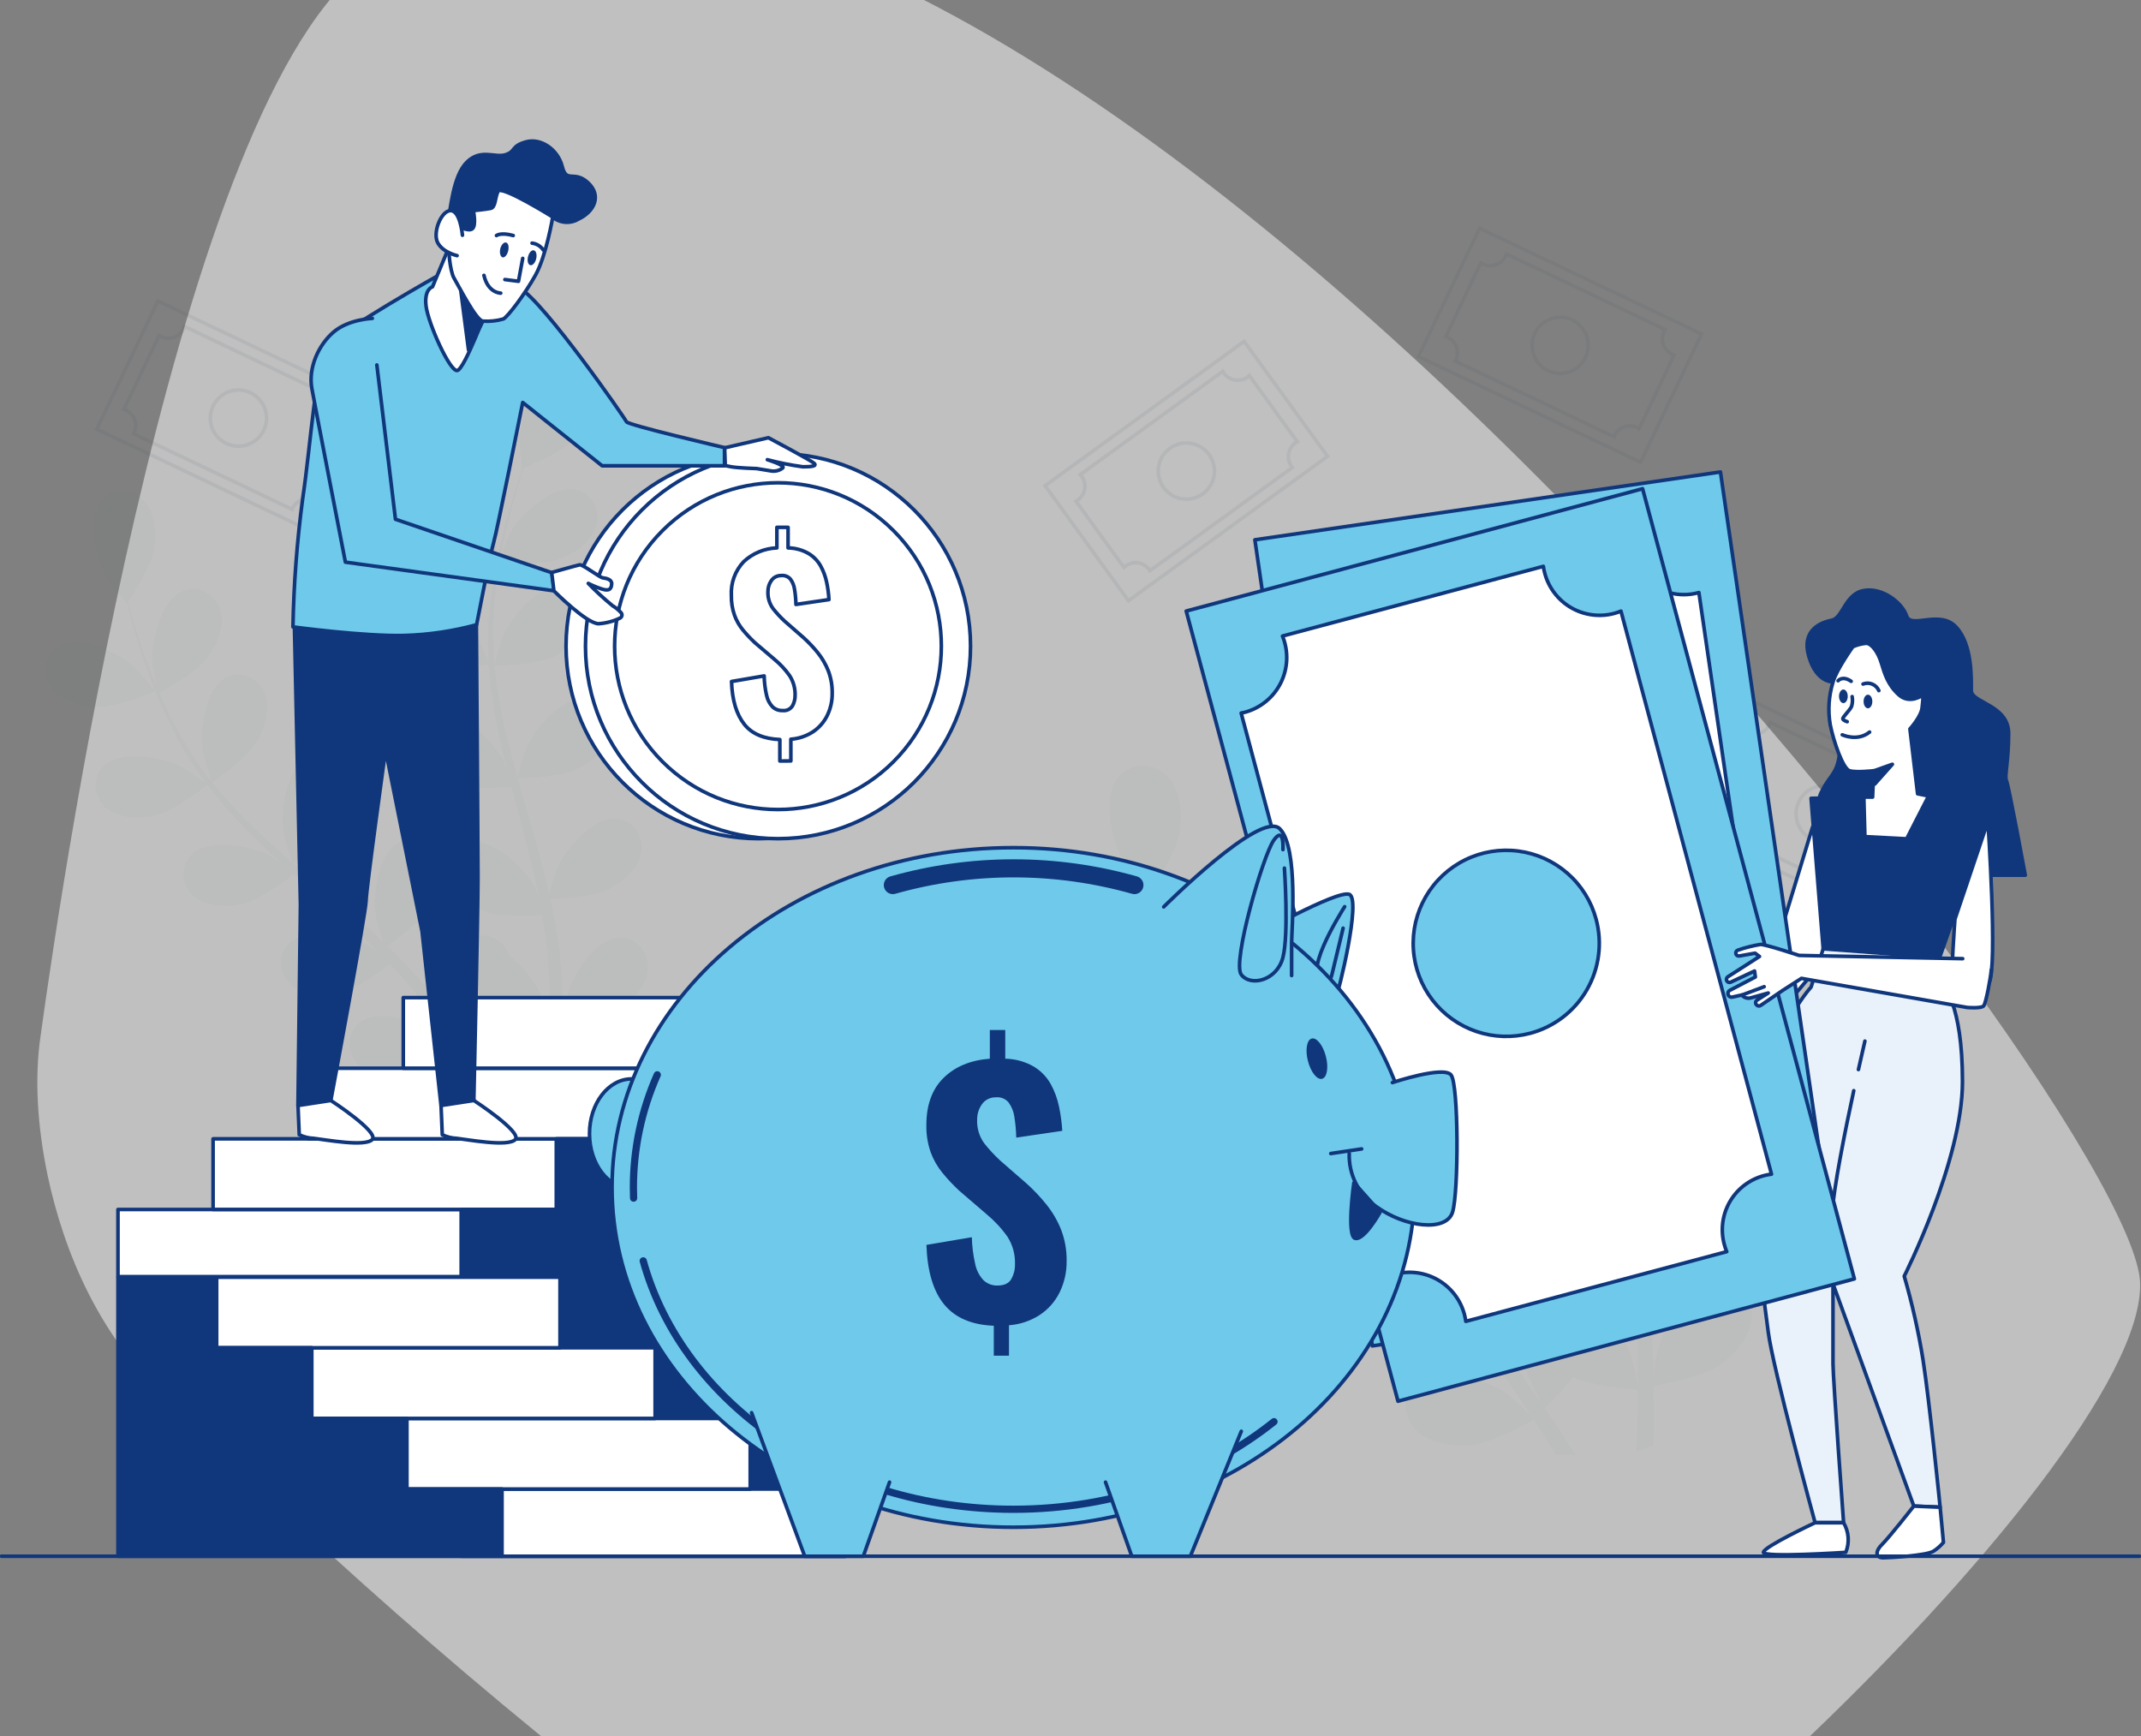
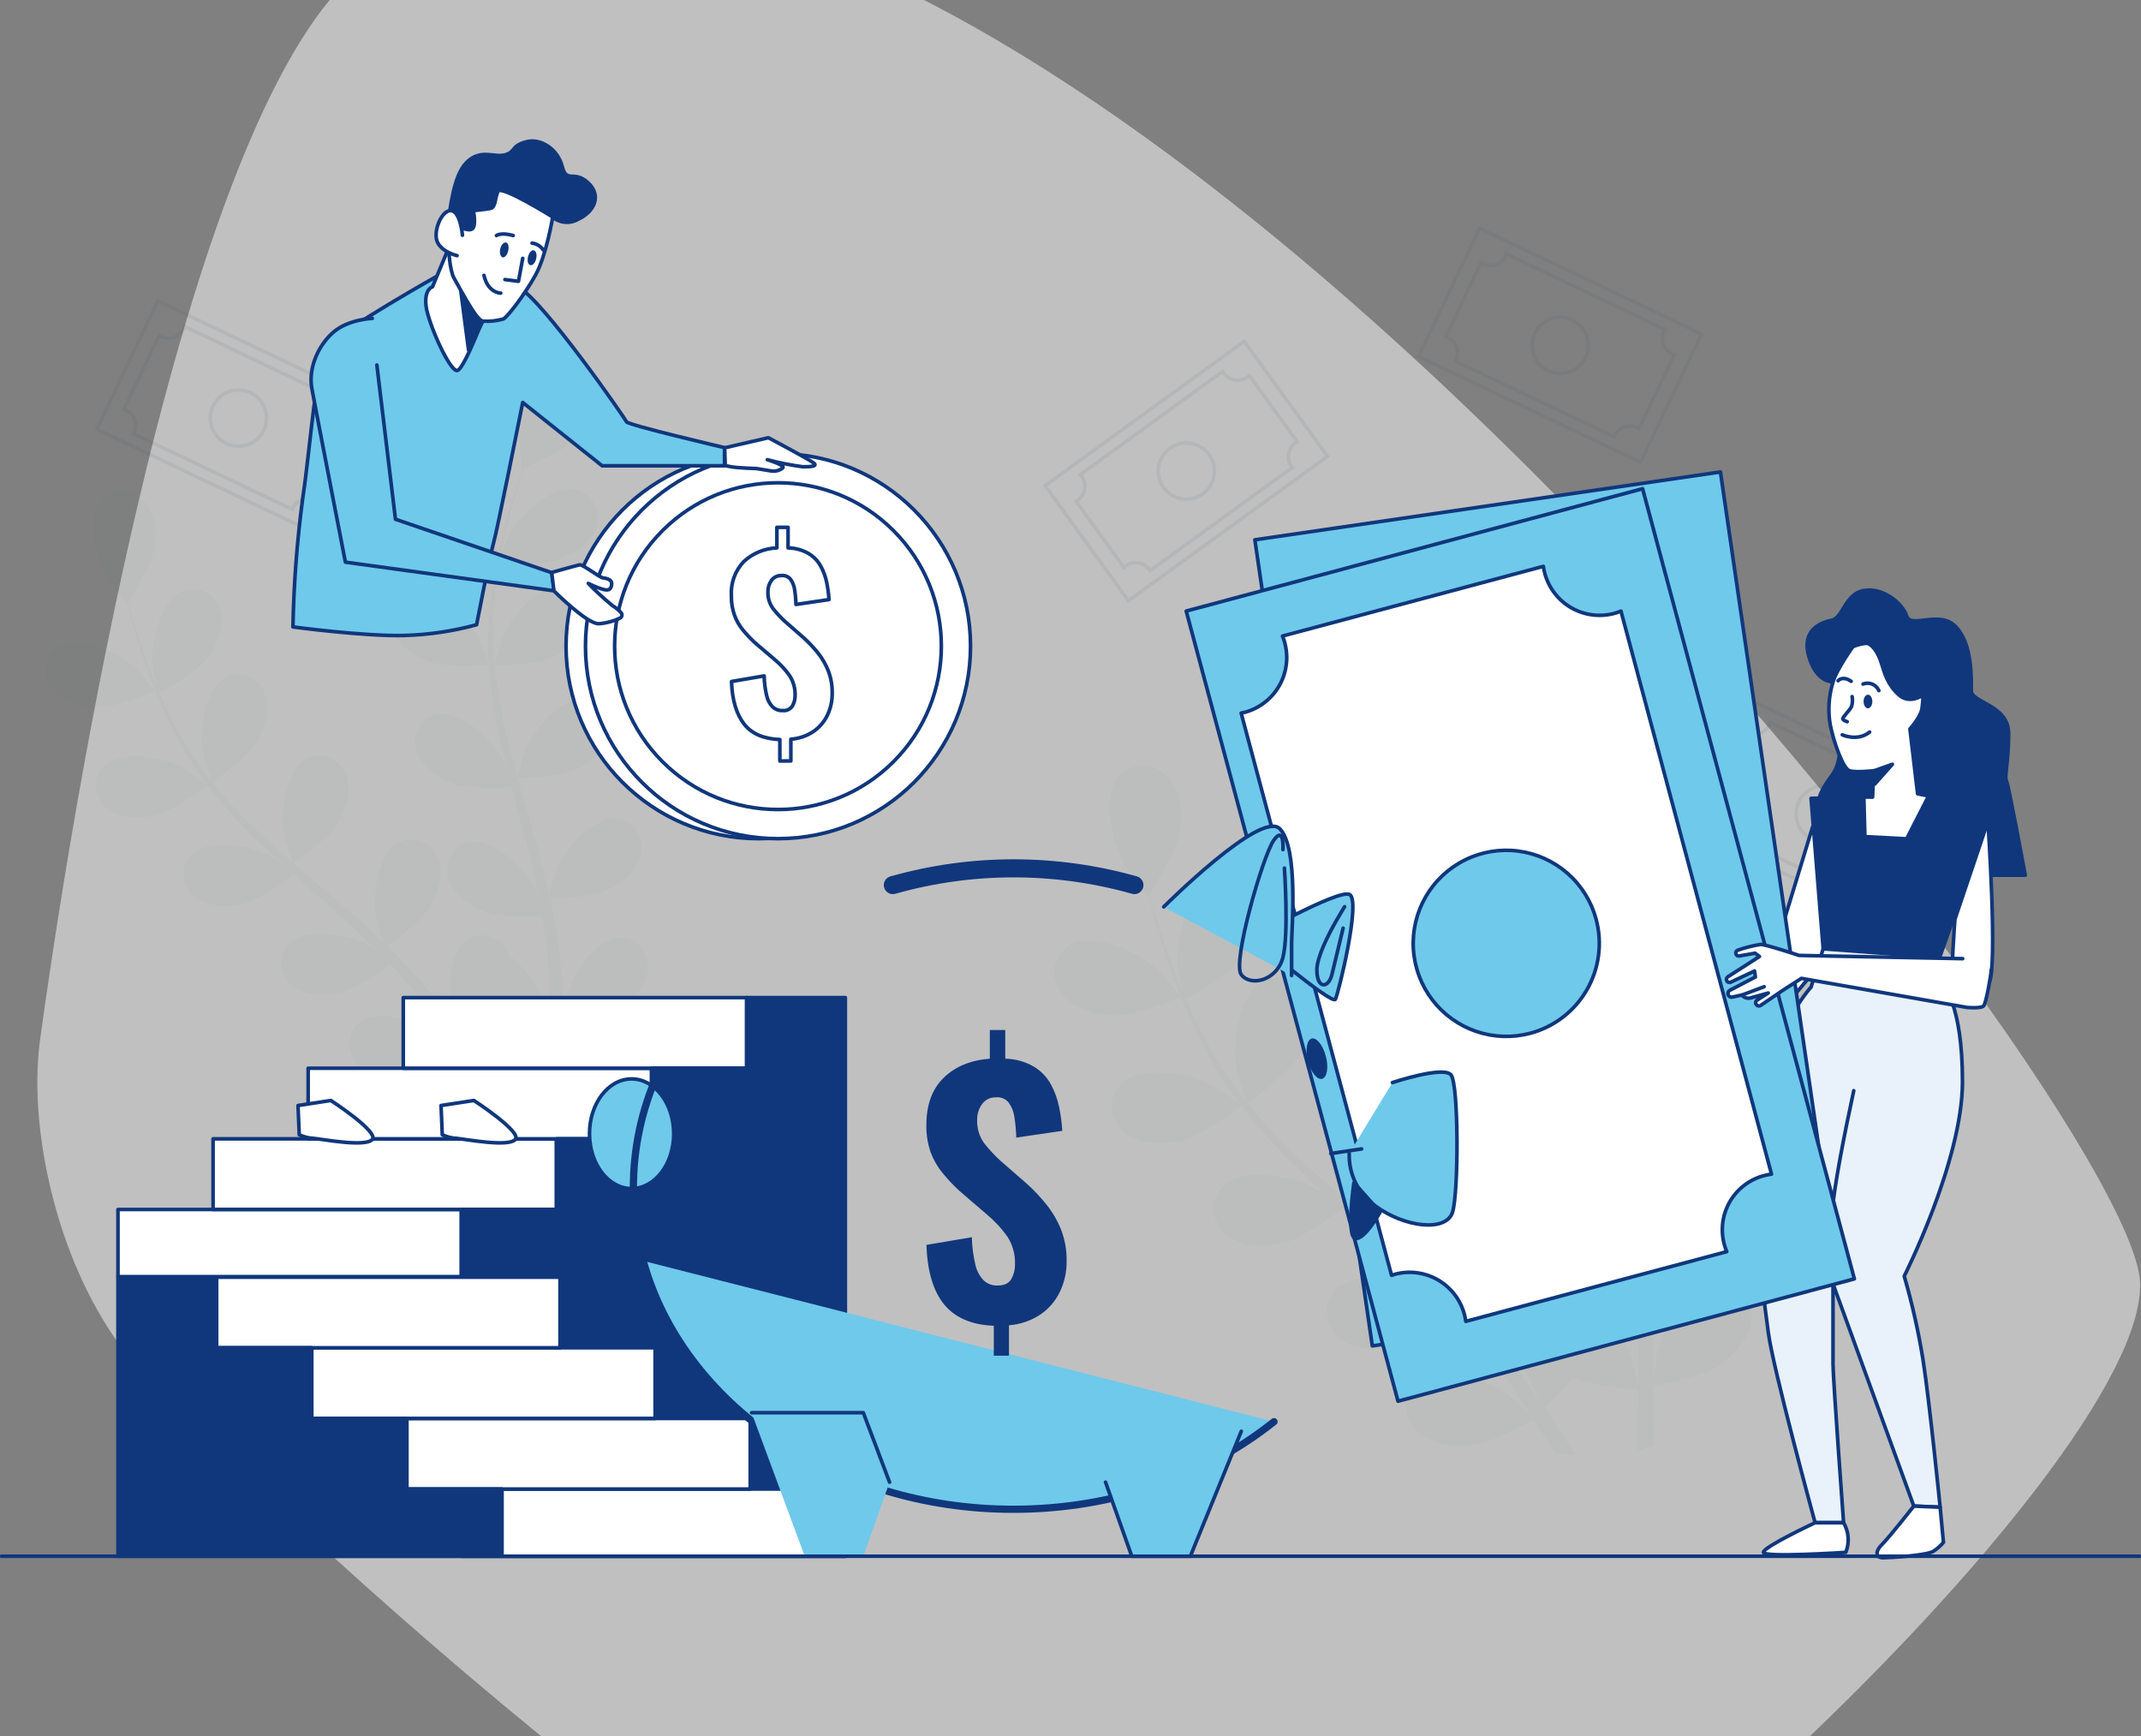
<svg xmlns="http://www.w3.org/2000/svg" width="592" height="480" viewBox="0 0 592 480" fill="none">
  <rect x="0" y="0" width="592" height="480" fill="#808080" stroke="none" />
  <g clip-path="url(#clip0_745_23622)">
    <path opacity="0.5" d="M13.204 325.166C10.251 311.139 9.557 297.975 11.179 286.73C17.786 238.791 50.717 18.562 104.822 -12.105C265.928 -110.188 590.168 303.119 591.751 354.709C593.333 406.299 413.93 573.899 347.88 585.167C275.439 597.527 105.361 446.605 49.477 389.728C27.193 370.927 17.45 344.995 13.204 325.166Z" fill="white" />
    <g opacity="0.3">
      <path opacity="0.3" d="M409.115 63.118L392.231 98.578L453.62 127.806L470.503 92.347L409.115 63.118Z" stroke="#43566A" stroke-miterlimit="10" />
      <path opacity="0.3" d="M416.285 70.759C415.743 71.893 414.773 72.765 413.588 73.184C412.404 73.604 411.101 73.536 409.966 72.996C409.786 72.906 409.622 72.808 409.458 72.71L399.763 93.068C399.948 93.127 400.128 93.198 400.304 93.281C400.866 93.548 401.371 93.923 401.789 94.385C402.206 94.848 402.528 95.388 402.737 95.975C402.946 96.561 403.036 97.184 403.004 97.806C402.972 98.428 402.817 99.037 402.549 99.6C402.508 99.687 402.461 99.772 402.41 99.854L446.273 120.745C446.273 120.654 446.339 120.564 446.38 120.474C446.921 119.339 447.89 118.465 449.075 118.044C450.259 117.623 451.563 117.689 452.699 118.229C452.879 118.319 453.043 118.417 453.207 118.515L462.902 98.157C462.718 98.097 462.537 98.026 462.361 97.944C461.799 97.678 461.294 97.303 460.877 96.842C460.46 96.381 460.137 95.841 459.929 95.255C459.72 94.669 459.629 94.047 459.661 93.426C459.693 92.804 459.848 92.195 460.116 91.633C460.206 91.453 460.304 91.281 460.403 91.117L416.498 70.21C416.438 70.397 416.367 70.58 416.285 70.759V70.759ZM438.414 98.821C437.753 100.209 436.696 101.37 435.376 102.157C434.056 102.944 432.532 103.321 430.997 103.242C429.462 103.163 427.985 102.63 426.753 101.711C425.521 100.792 424.589 99.529 424.075 98.08C423.561 96.632 423.489 95.064 423.866 93.574C424.244 92.084 425.055 90.74 426.197 89.711C427.339 88.682 428.76 88.015 430.281 87.794C431.802 87.573 433.355 87.808 434.742 88.47C436.599 89.358 438.029 90.947 438.715 92.888C439.402 94.828 439.291 96.963 438.405 98.821H438.414Z" stroke="#43566A" stroke-miterlimit="10" />
    </g>
    <g opacity="0.3">
      <path opacity="0.3" d="M43.652 83.212L26.769 118.672L88.157 147.9L105.04 112.44L43.652 83.212Z" stroke="#43566A" stroke-miterlimit="10" />
      <path opacity="0.3" d="M50.815 90.839C50.272 91.972 49.303 92.845 48.118 93.264C46.933 93.683 45.631 93.616 44.496 93.076C44.319 92.993 44.15 92.898 43.988 92.789L34.268 113.147C34.448 113.213 34.636 113.279 34.817 113.361C35.95 113.903 36.822 114.873 37.242 116.057C37.661 117.242 37.594 118.545 37.054 119.679C37.013 119.767 36.966 119.852 36.915 119.933L80.778 140.824C80.809 140.731 80.848 140.641 80.893 140.554C81.16 139.992 81.535 139.488 81.997 139.072C82.459 138.655 82.998 138.334 83.584 138.126C84.17 137.918 84.792 137.828 85.413 137.861C86.034 137.893 86.642 138.048 87.204 138.316C87.381 138.397 87.551 138.493 87.712 138.603L97.407 118.245C97.223 118.182 97.042 118.108 96.866 118.024C96.304 117.758 95.799 117.383 95.382 116.922C94.965 116.46 94.642 115.921 94.434 115.335C94.225 114.748 94.134 114.127 94.166 113.505C94.198 112.884 94.353 112.275 94.621 111.713C94.711 111.533 94.809 111.361 94.908 111.197L51.003 90.257C50.954 90.455 50.891 90.649 50.815 90.839V90.839ZM72.943 118.942C72.283 120.33 71.226 121.49 69.905 122.277C68.585 123.064 67.061 123.442 65.526 123.363C63.992 123.283 62.515 122.751 61.282 121.832C60.05 120.913 59.118 119.65 58.605 118.201C58.091 116.752 58.018 115.184 58.396 113.694C58.774 112.204 59.585 110.86 60.727 109.831C61.868 108.803 63.29 108.136 64.811 107.915C66.332 107.694 67.884 107.929 69.271 108.591C70.193 109.029 71.018 109.644 71.702 110.402C72.385 111.159 72.912 112.044 73.253 113.005C73.594 113.966 73.742 114.986 73.689 116.004C73.636 117.023 73.382 118.021 72.943 118.942Z" stroke="#43566A" stroke-miterlimit="10" />
    </g>
    <g opacity="0.3">
      <path opacity="0.3" d="M482.121 192.664L465.238 228.124L526.627 257.352L543.51 221.892L482.121 192.664Z" stroke="#43566A" stroke-miterlimit="10" />
      <path opacity="0.3" d="M489.283 200.308C488.744 201.442 487.776 202.316 486.593 202.737C485.409 203.158 484.107 203.092 482.972 202.553C482.796 202.466 482.627 202.368 482.464 202.258L472.769 222.616C472.953 222.679 473.134 222.753 473.309 222.838C473.872 223.104 474.376 223.478 474.794 223.94C475.211 224.401 475.534 224.94 475.742 225.527C475.951 226.113 476.042 226.735 476.01 227.356C475.978 227.978 475.823 228.587 475.555 229.148C475.555 229.238 475.457 229.32 475.416 229.41L519.279 250.293C519.279 250.203 519.345 250.113 519.386 250.023C519.928 248.889 520.898 248.017 522.083 247.597C523.267 247.178 524.57 247.245 525.705 247.785C525.881 247.868 526.051 247.964 526.213 248.072L535.908 227.714C535.721 227.654 535.538 227.583 535.359 227.501C534.225 226.959 533.353 225.989 532.934 224.804C532.514 223.619 532.582 222.317 533.122 221.182C533.204 221.006 533.3 220.836 533.409 220.674L489.504 199.767C489.441 199.951 489.367 200.132 489.283 200.308V200.308ZM511.411 228.378C510.751 229.766 509.694 230.926 508.374 231.713C507.053 232.5 505.529 232.878 503.995 232.799C502.46 232.719 500.983 232.187 499.751 231.268C498.519 230.349 497.587 229.086 497.073 227.637C496.559 226.188 496.486 224.62 496.864 223.13C497.242 221.64 498.053 220.296 499.195 219.267C500.337 218.239 501.758 217.572 503.279 217.351C504.8 217.13 506.352 217.365 507.74 218.027C509.599 218.913 511.03 220.501 511.718 222.442C512.406 224.383 512.296 226.518 511.411 228.378V228.378Z" stroke="#43566A" stroke-miterlimit="10" />
    </g>
    <g opacity="0.3">
      <path opacity="0.3" d="M288.976 134.293L312.027 166.091L367.075 126.184L344.024 94.387L288.976 134.293Z" stroke="#43566A" stroke-miterlimit="10" />
      <path opacity="0.3" d="M299.078 131.679C299.445 132.181 299.708 132.752 299.853 133.356C299.999 133.961 300.024 134.589 299.926 135.203C299.829 135.818 299.611 136.407 299.285 136.937C298.96 137.467 298.533 137.928 298.029 138.292C297.869 138.407 297.702 138.511 297.529 138.604L310.765 156.864C310.904 156.725 311.055 156.599 311.216 156.487C311.719 156.121 312.289 155.857 312.894 155.712C313.499 155.566 314.126 155.542 314.741 155.639C315.355 155.736 315.944 155.954 316.474 156.28C317.005 156.605 317.465 157.032 317.83 157.536L317.994 157.782L357.333 129.269L357.145 129.039C356.41 128.021 356.109 126.754 356.307 125.514C356.506 124.275 357.187 123.164 358.202 122.426C358.362 122.311 358.529 122.207 358.702 122.114L345.458 103.854C345.319 103.993 345.168 104.119 345.007 104.231C344.504 104.597 343.934 104.861 343.329 105.006C342.724 105.152 342.097 105.176 341.482 105.079C340.868 104.982 340.279 104.764 339.749 104.438C339.219 104.113 338.758 103.686 338.393 103.182C338.276 103.024 338.172 102.857 338.082 102.682L298.709 131.236C298.843 131.374 298.966 131.522 299.078 131.679V131.679ZM334.32 125.679C335.223 126.923 335.737 128.407 335.796 129.943C335.856 131.479 335.458 132.998 334.654 134.308C333.85 135.618 332.675 136.66 331.279 137.303C329.882 137.945 328.327 138.158 326.809 137.916C325.291 137.674 323.879 136.987 322.751 135.943C321.624 134.898 320.832 133.542 320.475 132.047C320.118 130.552 320.213 128.984 320.748 127.543C321.282 126.102 322.232 124.851 323.477 123.95C325.144 122.745 327.221 122.251 329.252 122.575C331.283 122.899 333.102 124.016 334.312 125.679H334.32Z" stroke="#43566A" stroke-miterlimit="10" />
    </g>
    <g opacity="0.15">
      <path opacity="0.15" d="M26.988 195.506C32.184 195.678 42.913 191.121 42.929 191.121C42.946 191.121 37.774 184.958 37.397 184.606C33.045 180.582 22.259 175.369 16.473 178.631C12.31 180.975 11.613 186.36 14.261 190.105C16.908 193.851 22.563 195.359 26.988 195.506Z" fill="#43566A" />
      <path opacity="0.15" d="M43.216 225.388C48.076 224.232 56.624 217.577 57.304 217.044C61.088 221.941 65.195 226.579 69.598 230.928C72.155 233.477 74.802 235.968 77.499 238.427C76.097 237.485 74.843 236.657 74.655 236.558C69.393 233.829 57.616 231.641 52.903 236.321C49.502 239.681 50.248 245.057 53.797 247.975C57.346 250.893 63.189 250.852 67.492 249.819C71.794 248.786 79.269 243.262 81.203 241.763C82.252 242.697 83.277 243.639 84.326 244.566C89.341 249.024 94.365 253.458 99.168 257.949C100.856 259.531 102.446 261.154 104.086 262.768C102.848 261.949 101.799 261.244 101.627 261.129C96.357 258.4 84.58 256.212 79.867 260.883C76.466 264.252 77.22 269.628 80.761 272.546C84.301 275.463 90.153 275.48 94.48 274.414C98.652 273.414 105.528 268.382 107.839 266.62C109.478 268.325 111.052 270.03 112.527 271.759C113.511 272.956 114.543 274.046 115.453 275.299L118.24 278.955C119.879 281.34 121.674 283.79 123.255 286.151C124.362 287.79 125.394 289.372 126.435 290.961C124.796 289.372 121.444 286.315 121.141 286.093C116.355 282.594 105.044 278.652 99.668 282.553C95.8 285.372 95.726 290.798 98.791 294.215C101.856 297.633 107.634 298.477 112.052 298.116C116.912 297.715 125.984 292.683 127.156 292.043C128.869 294.682 130.517 297.264 132.025 299.723C133.385 301.927 134.656 304.025 135.844 306.042L139.712 304.501C138.36 302.321 136.918 300.034 135.352 297.625C133.623 294.936 131.721 292.109 129.738 289.216C132.162 286.908 134.45 284.462 136.59 281.889C141.114 284.044 150.793 284.831 152.047 284.921C152.047 288.068 151.973 291.125 151.875 294.01C151.817 296.002 151.735 297.911 151.653 299.747L155.751 298.108C155.751 296.797 155.8 295.469 155.809 294.084C155.809 290.888 155.809 287.478 155.768 283.971C157.022 283.749 167.283 281.897 171.339 279.135C174.987 276.635 178.945 272.423 179.166 267.743C179.388 263.063 175.888 258.99 171.118 259.252C164.488 259.621 158.202 269.817 156.694 275.554C156.612 275.89 156.054 279.651 155.743 282.061C155.743 280.627 155.702 279.233 155.645 277.758C155.571 274.849 155.407 271.939 155.235 268.808C155.104 267.3 154.964 265.776 154.833 264.243C154.702 262.711 154.424 261.113 154.227 259.531C153.694 255.876 152.973 252.155 152.17 248.508C154.719 248.426 163.783 248.024 167.791 246.098C171.798 244.172 176.331 240.615 177.257 236.018C178.183 231.42 175.347 226.871 170.585 226.412C163.972 225.765 156.218 234.895 153.866 240.345C153.719 240.681 152.465 244.779 151.817 247.041C151.317 244.82 150.826 242.615 150.244 240.386C148.605 233.969 146.67 227.519 144.81 221.085C144.236 219.11 143.687 217.143 143.171 215.168C144.081 215.168 154.858 214.905 159.349 212.709C163.34 210.791 167.889 207.226 168.807 202.636C169.725 198.047 166.906 193.49 162.144 193.023C155.53 192.384 147.777 201.505 145.425 206.956C145.244 207.365 143.449 213.258 143.064 214.782C141.843 210.439 140.671 206.103 139.688 201.776C138.328 195.942 137.348 190.026 136.754 184.065C137.18 184.065 148.432 183.852 153.03 181.606C157.022 179.688 161.57 176.123 162.496 171.534C163.422 166.944 160.587 162.387 155.825 161.92C149.219 161.281 141.466 170.403 139.106 175.853C138.917 176.279 136.991 182.623 136.729 183.803C136.729 183.45 136.622 183.098 136.598 182.754C136.159 176.785 136.249 170.79 136.868 164.838C137.18 161.56 137.688 158.396 138.196 155.347C140.294 155.528 149.9 156.224 154.26 154.692C158.439 153.216 163.349 150.184 164.775 145.676C166.201 141.169 163.881 136.374 159.202 135.391C152.702 134.022 143.99 142.242 141.048 147.397C140.892 147.676 139.581 150.676 138.655 152.921C138.917 151.544 139.163 150.127 139.475 148.823C140.507 143.906 141.761 139.472 142.9 135.546C143.564 133.325 144.203 131.326 144.835 129.465C146.982 128.564 155.604 124.818 158.71 121.507C161.816 118.196 164.701 113.311 163.906 108.697C163.111 104.083 158.825 100.854 154.219 102.141C147.818 103.919 143.876 115.254 143.638 121.155C143.638 121.671 144.22 129.719 144.335 129.67L144.466 129.613C143.826 131.399 143.171 133.309 142.491 135.423C141.261 139.325 139.909 143.742 138.77 148.66C137.476 153.935 136.493 159.283 135.827 164.674C135.031 170.704 134.776 176.793 135.065 182.868C135.061 182.942 135.061 183.016 135.065 183.09C134.377 181.262 132.279 176.238 132.074 175.877C129.189 170.69 120.6 162.371 114.043 163.666C109.355 164.6 107.011 169.501 108.356 173.886C109.7 178.271 114.609 181.467 118.772 182.983C123.46 184.696 134.262 183.86 135.123 183.803C135.581 189.979 136.455 196.118 137.737 202.177C138.458 205.718 139.302 209.25 140.196 212.791C139.548 211.234 138.966 209.849 138.86 209.668C135.975 204.48 127.386 196.17 120.829 197.465C116.133 198.391 113.797 203.292 115.142 207.685C116.486 212.078 121.395 215.258 125.55 216.774C129.705 218.29 138.999 217.79 141.433 217.594C141.786 218.954 142.13 220.306 142.491 221.691C144.212 228.174 145.966 234.641 147.482 241.033C148.023 243.287 148.473 245.525 148.924 247.762C148.351 246.385 147.851 245.229 147.76 245.057C144.876 239.878 136.286 231.559 129.73 232.854C125.034 233.788 122.698 238.689 124.042 243.074C125.386 247.459 130.295 250.647 134.451 252.171C138.606 253.696 146.998 253.228 149.899 253.04C150.293 255.351 150.719 257.654 150.973 259.908C151.129 261.457 151.391 262.924 151.465 264.489C151.539 266.055 151.67 267.555 151.768 269.063C151.858 271.98 151.965 274.988 151.981 277.832C151.981 279.815 151.981 281.7 151.981 283.569C151.473 281.323 150.342 276.939 150.252 276.586C148.258 271.76 145.058 267.527 140.958 264.293C140.763 263.744 140.513 263.217 140.212 262.719C137.86 258.777 132.656 257.22 128.82 260.08C123.493 264.039 123.903 276.013 125.788 281.627C125.894 281.954 127.517 285.413 128.582 287.577C127.763 286.396 126.984 285.249 126.124 284.044C124.485 281.659 122.706 279.324 120.838 276.807C119.898 275.616 118.944 274.42 117.977 273.218C117.051 271.997 115.912 270.833 114.879 269.62C112.421 266.866 109.782 264.194 107.077 261.563C109.167 260.088 116.502 254.753 118.78 250.909C121.059 247.065 122.878 241.623 121.108 237.288C119.338 232.952 114.478 230.731 110.249 232.952C104.381 236.058 102.946 247.95 103.987 253.786C104.045 254.155 105.266 258.261 105.971 260.498C104.331 258.933 102.692 257.359 100.988 255.818C96.07 251.393 90.915 247.057 85.809 242.705C84.244 241.377 82.695 240.033 81.146 238.689C81.9 238.173 90.751 232.026 93.308 227.748C95.57 223.937 97.406 218.462 95.636 214.119C93.865 209.775 89.005 207.562 84.776 209.783C78.908 212.889 77.474 224.781 78.507 230.625C78.589 231.059 80.343 236.968 80.867 238.452C77.45 235.501 74.081 232.526 70.868 229.436C66.519 225.333 62.44 220.953 58.657 216.323C59.009 216.086 68.278 209.709 70.893 205.325C73.163 201.522 74.991 196.039 73.229 191.695C71.467 187.351 66.59 185.139 62.361 187.368C56.55 190.564 55.133 202.456 56.173 208.275C56.255 208.734 58.149 215.086 58.567 216.217C58.353 215.946 58.099 215.684 57.886 215.397C54.22 210.635 50.986 205.556 48.224 200.219C46.658 197.293 45.331 194.408 44.126 191.572C45.978 190.564 54.379 185.835 57.165 182.164C59.837 178.631 62.255 173.386 60.976 168.878C59.698 164.371 55.108 161.609 50.658 163.371C44.486 165.83 41.757 177.484 42.142 183.401C42.142 183.721 42.741 186.966 43.191 189.327C42.659 188.04 42.077 186.72 41.593 185.475C39.741 180.803 38.315 176.418 37.118 172.517C36.447 170.296 35.889 168.272 35.381 166.379C36.676 164.436 41.806 156.544 42.569 152.085C43.331 147.627 43.044 141.947 39.831 138.538C36.619 135.128 31.267 134.792 28.136 138.407C23.784 143.422 26.735 155.028 29.775 160.101C30.046 160.543 34.979 166.92 35.053 166.821C35.081 166.785 35.105 166.746 35.127 166.706C35.578 168.542 36.086 170.501 36.684 172.64C37.815 176.566 39.143 181 40.88 185.753C42.717 190.866 44.849 195.869 47.265 200.735C49.949 206.194 53.111 211.405 56.714 216.307L56.854 216.479C55.28 215.34 50.764 212.307 50.387 212.111C45.126 209.381 33.349 207.193 28.628 211.865C25.227 215.233 25.98 220.61 29.521 223.527C33.062 226.445 38.905 226.412 43.216 225.388Z" fill="#43566A" />
      <path opacity="0.15" d="M137.475 154.273C137.59 154.273 136.573 146.291 136.459 145.791C135.041 140.054 128.927 129.735 122.305 129.268C117.527 128.924 113.978 133.03 114.109 137.62C114.24 142.209 118.141 146.578 121.747 149.143C126.001 152.151 137.467 154.273 137.475 154.273Z" fill="#43566A" />
    </g>
    <g opacity="0.15">
      <path opacity="0.15" d="M308.11 280.765C314.126 280.962 326.551 275.692 326.559 275.684C326.69 275.627 320.601 268.546 320.158 268.144C315.118 263.489 302.636 257.449 295.94 261.227C291.112 263.948 290.309 270.177 293.366 274.52C296.423 278.864 302.98 280.593 308.11 280.765Z" fill="#43566A" />
      <path opacity="0.15" d="M429.727 401.439C429.899 401.701 430.046 401.955 430.21 402.217H435.644C434.972 401.168 434.292 400.103 433.579 399.005C431.579 395.898 429.374 392.612 427.071 389.26C429.883 386.591 432.535 383.759 435.013 380.777C440.25 383.285 451.462 384.187 452.912 384.293C452.912 387.94 452.822 391.481 452.707 394.825C452.642 397.128 452.552 399.332 452.453 401.463L457.191 399.57C457.191 398.054 457.248 396.521 457.264 394.915C457.305 391.219 457.264 387.26 457.215 383.203C458.666 382.949 470.549 380.802 475.246 377.606C479.475 374.704 484.064 369.836 484.31 364.411C484.556 359.108 480.524 354.281 474.992 354.576C467.312 355.002 460.043 366.804 458.297 373.426C458.199 373.819 457.551 378.188 457.199 380.958C457.199 379.319 457.141 377.679 457.084 375.983C456.994 372.606 456.797 369.238 456.609 365.615C456.45 363.872 456.294 362.11 456.141 360.329C456.019 358.559 455.666 356.698 455.445 354.871C454.822 350.634 453.986 346.38 453.052 342.102C456.01 342.02 466.501 341.553 471.148 339.315C475.795 337.078 481.032 332.972 482.097 327.645C483.163 322.317 479.893 317.056 474.377 316.523C466.722 315.777 457.748 326.358 455.019 332.644C454.847 333.037 453.38 337.783 452.65 340.397C452.068 337.832 451.503 335.275 450.831 332.701C448.888 325.268 446.733 317.802 444.528 310.344C443.873 308.065 443.241 305.778 442.594 303.492C443.651 303.492 456.133 303.197 461.329 300.689C465.952 298.468 471.213 294.345 472.287 289.018C473.361 283.691 470.074 278.438 464.567 277.897C456.912 277.151 447.938 287.732 445.2 294.018C444.995 294.493 442.922 301.32 442.479 303.082C441.07 298.05 439.709 293.026 438.57 288.018C436.997 281.269 435.861 274.425 435.169 267.529C435.66 267.529 448.692 267.283 454.019 264.718C458.633 262.497 463.903 258.375 464.976 253.056C466.05 247.737 462.764 242.467 457.248 241.926C449.601 241.18 440.619 251.761 437.89 258.047C437.677 258.547 435.431 265.89 435.136 267.25C435.136 266.849 435.013 266.431 434.988 266.038C434.488 259.099 434.609 252.129 435.349 245.212C435.71 241.385 436.267 237.746 436.89 234.222C439.348 234.427 450.437 235.238 455.486 233.46C460.321 231.755 466.009 228.239 467.656 223.067C469.304 217.896 466.624 212.298 461.206 211.159C453.683 209.577 443.594 219.101 440.193 225.092C440.004 225.42 438.488 228.919 437.422 231.493C437.726 229.903 438.013 228.255 438.332 226.747C439.529 221.01 440.971 215.913 442.291 211.38C443.061 208.799 443.807 206.463 444.528 204.332C446.987 203.291 457.01 198.956 460.6 195.12C464.19 191.285 467.534 185.638 466.616 180.286C465.698 174.934 460.739 171.205 455.404 172.697C448.028 174.762 443.43 187.851 443.11 194.71C443.11 195.309 443.782 204.619 443.93 204.545L444.086 204.48C443.34 206.545 442.578 208.766 441.791 211.208C440.373 215.724 438.808 220.846 437.488 226.526C435.987 232.639 434.849 238.834 434.079 245.081C433.179 252.069 432.905 259.124 433.259 266.16C433.259 266.242 433.259 266.333 433.259 266.415C432.44 264.308 430.038 258.489 429.8 258.063C426.457 252.064 416.482 242.434 408.942 243.934C403.509 245.007 400.796 250.679 402.386 255.768C403.976 260.858 409.623 264.538 414.442 266.292C419.875 268.275 432.382 267.316 433.374 267.234C433.907 274.397 434.921 281.516 436.406 288.543C437.226 292.641 438.217 296.739 439.242 300.836C438.496 299.042 437.816 297.435 437.693 297.222C434.357 291.223 424.375 281.593 416.835 283.093C411.401 284.166 408.697 289.846 410.278 294.927C411.86 300.009 417.515 303.697 422.334 305.451C427.153 307.205 437.906 306.631 440.717 306.434C441.127 308 441.537 309.573 441.938 311.13C443.938 318.646 445.962 326.128 447.724 333.537C448.347 336.144 448.864 338.733 449.364 341.323C448.7 339.725 448.126 338.389 448.02 338.192C444.684 332.193 434.702 322.563 427.161 324.063C421.728 325.145 419.023 330.816 420.605 335.898C422.187 340.979 427.842 344.667 432.653 346.421C437.324 348.126 447.184 347.659 450.536 347.437C450.995 350.109 451.462 352.781 451.79 355.387C451.97 357.174 452.265 358.878 452.347 360.681C452.429 362.485 452.585 364.238 452.707 365.984C452.806 369.361 452.929 372.844 452.945 376.139C452.945 378.433 452.945 380.622 452.945 382.818C452.355 380.22 451.093 375.147 450.937 374.729C448.61 369.131 444.882 364.225 440.111 360.485C439.894 359.852 439.62 359.24 439.291 358.657C436.57 354.1 430.546 352.297 426.096 355.608C419.925 360.19 420.359 374.057 422.588 380.556C422.719 380.933 424.596 384.941 425.826 387.449C424.875 386.08 423.973 384.744 422.982 383.351C421.047 380.581 419.023 377.884 416.868 374.967C415.778 373.59 414.671 372.213 413.589 370.811C412.508 369.41 411.196 368.049 410 366.648C407.148 363.46 404.099 360.362 400.984 357.313C403.402 355.608 411.893 349.437 414.532 345.02C417.171 340.602 419.277 334.267 417.236 329.243C415.196 324.219 409.549 321.629 404.656 324.219C397.862 327.825 396.206 341.586 397.403 348.347C397.477 348.773 398.878 353.527 399.706 356.125C397.804 354.305 395.919 352.486 393.969 350.707C388.232 345.577 382.298 340.561 376.389 335.537C374.578 333.996 372.791 332.439 370.996 330.89C371.857 330.292 382.118 323.17 385.068 318.211C387.699 313.81 389.814 307.467 387.773 302.443C385.732 297.419 380.094 294.829 375.193 297.419C368.398 301.017 366.743 314.786 367.939 321.547C368.03 322.055 370.062 328.923 370.669 330.611C366.718 327.194 362.809 323.752 359.096 320.203C354.026 315.444 349.27 310.36 344.86 304.984C345.262 304.705 356.006 297.321 359.031 292.247C361.653 287.838 363.776 281.495 361.727 276.471C359.678 271.447 354.056 268.849 349.138 271.439C342.344 275.036 340.68 288.805 341.885 295.567C341.975 296.099 344.164 303.459 344.664 304.762C344.41 304.443 344.114 304.148 343.844 303.836C339.603 298.32 335.862 292.436 332.665 286.256C330.854 282.872 329.313 279.528 327.887 276.249C330.026 275.077 339.754 269.619 342.975 265.349C346.073 261.251 348.876 255.186 347.393 249.966C345.909 244.745 340.599 241.557 335.443 243.598C328.297 246.425 325.133 259.932 325.609 266.783C325.609 267.152 326.297 270.881 326.83 273.643C326.207 272.152 325.535 270.627 324.969 269.185C322.83 263.784 321.199 258.694 319.798 254.187C319.019 251.613 318.364 249.269 317.773 247.073C319.281 244.827 325.215 235.705 326.1 230.526C326.985 225.346 326.649 218.789 322.929 214.839C319.208 210.889 313.02 210.503 309.389 214.691C304.349 220.494 307.75 233.935 311.323 239.811C311.627 240.319 317.347 247.704 317.429 247.589L317.519 247.458C318.036 249.581 318.626 251.851 319.314 254.326C320.626 258.874 322.15 264.005 324.183 269.48C326.3 275.402 328.763 281.196 331.559 286.83C334.659 293.155 338.321 299.19 342.5 304.861L342.656 305.057C340.828 303.738 335.599 300.222 335.165 300.001C329.075 296.837 315.438 294.313 309.971 299.722C306.037 303.623 306.906 309.844 311.012 313.22C315.118 316.597 321.888 316.548 326.871 315.351C332.501 314.015 342.402 306.336 343.18 305.697C347.575 311.364 352.342 316.733 357.449 321.768C360.408 324.727 363.481 327.604 366.595 330.456C364.956 329.366 363.522 328.399 363.317 328.292C357.219 325.129 343.582 322.596 338.123 328.013C334.181 331.906 335.058 338.135 339.156 341.512C343.254 344.888 350.032 344.831 355.023 343.643C360.014 342.454 368.652 336.037 370.898 334.316C372.103 335.398 373.299 336.488 374.512 337.594C380.323 342.757 386.142 347.888 391.723 353.092C393.682 354.92 395.542 356.797 397.411 358.665C395.977 357.698 394.764 356.903 394.559 356.797C388.47 353.633 374.832 351.109 369.365 356.518C365.431 360.419 366.3 366.64 370.406 370.025C374.512 373.409 381.282 373.344 386.265 372.155C391.1 371 399.058 365.165 401.738 363.14C403.599 365.115 405.459 367.091 407.172 369.082C408.303 370.475 409.5 371.729 410.557 373.18L413.778 377.409C415.728 380.171 417.753 383.007 419.589 385.744C420.875 387.645 422.047 389.473 423.277 391.317C421.343 389.473 417.499 385.932 417.138 385.67C411.598 381.621 398.501 377.065 392.281 381.572C387.798 384.851 387.716 391.112 391.256 395.079C394.797 399.046 401.501 399.996 406.615 399.586C412.245 399.119 422.793 393.3 424.104 392.563C426.071 395.595 427.981 398.587 429.727 401.439Z" fill="#43566A" />
      <path opacity="0.15" d="M436.012 233.025C436.151 233.025 434.971 223.78 434.832 223.19C433.193 216.519 426.112 204.594 418.44 204.045C412.917 203.652 408.81 208.414 408.966 213.724C409.122 219.035 413.63 224.092 417.818 227.059C422.751 230.567 436.012 233.017 436.012 233.025Z" fill="#43566A" />
    </g>
    <path d="M127.575 334.414H32.619V352.993H127.575V334.414Z" fill="white" stroke="#10377C" stroke-linecap="round" stroke-linejoin="round" />
    <path d="M153.873 314.883H58.918V334.405H153.873V314.883Z" fill="white" stroke="#10377C" stroke-linecap="round" stroke-linejoin="round" />
    <path d="M180.165 295.361H85.21V314.883H180.165V295.361Z" fill="white" stroke="#10377C" stroke-linecap="round" stroke-linejoin="round" />
    <path d="M206.464 275.831H111.509V295.353H206.464V275.831Z" fill="white" stroke="#10377C" stroke-linecap="round" stroke-linejoin="round" />
    <path d="M233.739 430.279V275.831H206.464V295.361H180.172V314.883H153.872V334.413H127.58V430.279H233.739Z" fill="#10377C" stroke="#10377C" stroke-linecap="round" stroke-linejoin="round" />
    <path d="M233.731 411.707H138.775V430.287H233.731V411.707Z" fill="white" stroke="#10377C" stroke-linecap="round" stroke-linejoin="round" />
    <path d="M112.486 411.707H207.441V392.185H112.486V411.707Z" fill="white" stroke="#10377C" stroke-linecap="round" stroke-linejoin="round" />
    <path d="M86.194 392.185H181.149V372.655H86.194V392.185Z" fill="white" stroke="#10377C" stroke-linecap="round" stroke-linejoin="round" />
    <path d="M59.892 372.653H154.848V353.131H59.892V372.653Z" fill="white" stroke="#10377C" stroke-linecap="round" stroke-linejoin="round" />
    <path d="M32.619 430.284V353.13H59.894V372.652H86.186V392.182H112.486V411.705H138.778V430.284H32.619Z" fill="#10377C" stroke="#10377C" stroke-linecap="round" stroke-linejoin="round" />
    <path d="M501.21 228.601L490.618 263.346L467.098 245.27C466.744 243.015 466.275 240.78 465.691 238.574C465.227 237.477 462.413 234.213 461.794 232.947C461.175 231.681 460.233 232.793 460.233 233.721C460.233 234.649 462.413 237.772 462.413 237.772L461.33 238.87L452.609 234.72C452.506 234.672 452.395 234.646 452.283 234.642C452.17 234.637 452.057 234.655 451.951 234.694C451.846 234.734 451.748 234.793 451.666 234.87C451.583 234.947 451.516 235.039 451.469 235.142C451.393 235.316 451.378 235.511 451.427 235.695C451.475 235.878 451.584 236.04 451.737 236.155L456.491 239.798L455.872 241.05L447.938 237.758C447.839 237.718 447.732 237.699 447.625 237.701C447.518 237.704 447.412 237.728 447.315 237.773C447.217 237.818 447.13 237.882 447.058 237.962C446.987 238.041 446.932 238.135 446.897 238.236C446.843 238.408 446.849 238.593 446.912 238.762C446.976 238.93 447.095 239.072 447.249 239.165L454.494 243.385L449.767 244.299C449.655 244.321 449.55 244.367 449.457 244.433C449.364 244.499 449.287 244.585 449.229 244.683C449.172 244.782 449.137 244.891 449.125 245.004C449.113 245.118 449.126 245.232 449.162 245.34C449.216 245.498 449.318 245.635 449.455 245.731C449.591 245.828 449.755 245.878 449.922 245.875H454.789L450.569 247.436C450.569 247.436 451.104 248.66 451.976 248.618L456.969 248.365L464.284 248.843C464.284 248.843 488.114 273.812 488.902 274.572C489.689 275.331 494.36 277.033 495.288 276.105C496.216 275.177 506.654 262.544 506.654 262.544L505.107 229.838C505.107 229.838 503.559 226.73 501.21 228.601Z" fill="white" stroke="#10377C" stroke-linecap="round" stroke-linejoin="round" />
    <path d="M506.837 188.53C506.837 188.53 502.279 188.84 500.155 181.497C498.031 174.154 503.503 172.086 506.528 171.481C509.552 170.876 510.185 164.194 515.348 163.28C520.51 162.365 525.968 166.628 527.192 170.313C528.416 173.999 536.294 168.485 540.851 173.352C545.409 178.219 545.071 187.616 545.071 190.964C545.071 194.312 555.397 194.902 555.397 202.808C555.397 210.714 554.187 214.653 554.792 215.862C555.397 217.072 559.997 241.985 559.997 241.985H503.208C503.208 241.985 501.379 223.796 503.517 219.238C505.656 214.681 507.456 214.385 508.371 210.137C509.285 205.889 508.37 199.207 507.766 196.168C507.325 193.64 507.015 191.09 506.837 188.53Z" fill="#10377C" stroke="#10377C" stroke-linecap="round" stroke-linejoin="round" />
    <path d="M517.782 220.434L500.775 220.729L504.123 262.339L536.309 264.773L551.501 221.643L533.27 220.124L517.782 220.434Z" fill="#10377C" stroke="#10377C" stroke-linecap="round" stroke-linejoin="round" />
    <path d="M512.324 178.823C512.324 178.823 507.766 185.196 506.852 188.544C505.65 192.392 505.385 196.472 506.078 200.444C506.993 205.002 509.581 212.542 511.41 213.105C513.238 213.667 518.092 213.105 518.092 213.105L517.782 220.391H515.363L515.658 231.322L527.207 231.926L533.27 220.082L530.231 219.477L528.107 201.556C528.107 201.556 531.146 198.222 531.455 195.788C531.619 194.58 531.717 193.364 531.751 192.145C531.751 192.145 528.107 194.874 525.069 192.145C522.03 189.416 521.13 186.377 520.216 183.339C519.301 180.3 517.487 177.867 515.996 177.867C514.728 177.984 513.488 178.307 512.324 178.823Z" fill="white" stroke="#10377C" stroke-linecap="round" stroke-linejoin="round" />
    <path d="M518.091 213.147L523.253 211.318L518.386 216.79L518.091 213.147Z" fill="#10377C" stroke="#10377C" stroke-linecap="round" stroke-linejoin="round" />
    <path d="M504.122 262.34L500.774 272.932C500.774 272.932 488.634 285.987 486.201 310.28C483.767 334.574 487.72 358.573 488.93 368.293C490.139 378.013 501.871 420.974 501.871 420.974H509.763C509.763 420.974 506.837 381.08 506.837 377.141V354.971L529.175 416.416L536.462 416.726C536.462 416.726 533.55 387.733 531.722 375.931C530.46 368.139 528.726 360.43 526.531 352.847C526.531 352.847 542.638 320.957 542.638 299.083C542.638 277.209 537.166 272.356 537.166 272.356L536.251 264.759L504.122 262.34Z" fill="#E9F2FB" stroke="#10377C" stroke-linecap="round" stroke-linejoin="round" />
-     <path d="M513.869 295.722C514.924 290.981 515.656 287.858 515.656 287.858" stroke="#10377C" stroke-linecap="round" stroke-linejoin="round" />
    <path d="M506.836 354.981C506.836 354.981 505.626 348.904 506.526 335.85C507.075 328.141 510.142 312.837 512.575 301.569" stroke="#10377C" stroke-linecap="round" stroke-linejoin="round" />
    <path d="M501.871 421.03C501.871 421.03 487.593 427.712 487.593 429.217C487.593 430.722 510.367 429.217 510.367 429.217C510.903 427.898 511.127 426.473 511.022 425.053C510.917 423.633 510.486 422.256 509.762 421.03H501.871Z" fill="white" stroke="#10377C" stroke-linecap="round" stroke-linejoin="round" />
    <path d="M529.176 416.431C529.176 416.431 522.494 424.941 520.37 427.065C518.245 429.189 518.85 430.709 520.679 430.709C522.508 430.709 532.819 430.104 534.648 428.88C535.675 428.217 536.596 427.401 537.377 426.46L536.462 416.74L529.176 416.431Z" fill="white" stroke="#10377C" stroke-linecap="round" stroke-linejoin="round" />
    <path d="M549.671 227.115C549.671 227.115 552.4 267.502 549.98 271.75C547.561 275.998 540.556 273.579 539.951 271.75C539.346 269.921 540.555 254.138 540.555 254.138L549.671 227.115Z" fill="white" stroke="#10377C" stroke-linecap="round" stroke-linejoin="round" />
    <path d="M475.712 130.496L346.979 149.253L379.454 372.127L508.186 353.37L475.712 130.496Z" fill="#6FC9EB" stroke="#10377C" stroke-linecap="round" stroke-linejoin="round" />
-     <path d="M467.857 164.244C463.739 164.843 459.55 163.782 456.214 161.295C452.877 158.807 450.664 155.097 450.062 150.978C449.97 150.335 449.918 149.687 449.908 149.037L376.013 159.798C376.193 160.421 376.329 161.056 376.421 161.697C376.72 163.737 376.614 165.816 376.109 167.814C375.604 169.813 374.709 171.692 373.477 173.345C372.245 174.997 370.7 176.391 368.929 177.446C367.158 178.501 365.196 179.196 363.156 179.492L362.186 179.591L385.382 338.83C385.706 338.759 386.015 338.689 386.339 338.647C388.379 338.346 390.459 338.451 392.459 338.955C394.46 339.459 396.341 340.353 397.995 341.585C399.649 342.817 401.044 344.364 402.1 346.136C403.156 347.908 403.851 349.871 404.148 351.912C404.229 352.556 404.276 353.204 404.288 353.853L478.211 343.078C478.032 342.454 477.891 341.82 477.789 341.179C477.193 337.059 478.257 332.871 480.747 329.534C483.237 326.198 486.949 323.986 491.068 323.384C491.712 323.302 492.36 323.255 493.009 323.243L469.756 163.836C469.132 164.008 468.498 164.144 467.857 164.244ZM431.283 276.78C426.248 277.514 421.108 276.738 416.513 274.551C411.919 272.364 408.076 268.864 405.471 264.493C402.866 260.122 401.615 255.077 401.877 249.995C402.139 244.913 403.902 240.023 406.943 235.944C409.985 231.864 414.167 228.778 418.962 227.075C423.757 225.372 428.95 225.13 433.883 226.378C438.816 227.626 443.268 230.309 446.676 234.087C450.084 237.866 452.296 242.57 453.031 247.605C453.525 250.952 453.354 254.363 452.528 257.644C451.702 260.925 450.237 264.01 448.216 266.724C446.196 269.438 443.661 271.727 440.755 273.459C437.85 275.192 434.631 276.335 431.283 276.822V276.78Z" fill="white" stroke="#10377C" stroke-linecap="round" stroke-linejoin="round" />
    <path d="M454.186 135.131L327.997 168.955L386.556 387.426L512.745 353.602L454.186 135.131Z" fill="#6FC9EB" stroke="#10377C" stroke-width="1.004" stroke-linecap="round" stroke-linejoin="round" />
    <path d="M446.35 169.603C444.359 170.137 442.282 170.273 440.238 170.003C438.194 169.733 436.223 169.063 434.439 168.031C432.654 166.998 431.09 165.625 429.837 163.988C428.584 162.351 427.666 160.483 427.135 158.49C426.961 157.868 426.834 157.233 426.755 156.591L354.619 175.863C355.464 177.926 355.859 180.146 355.779 182.374C355.698 184.602 355.144 186.787 354.152 188.784C353.16 190.781 351.754 192.543 350.028 193.953C348.301 195.364 346.294 196.39 344.139 196.964C343.816 197.048 343.506 197.104 343.183 197.161L384.779 352.63C385.088 352.517 385.384 352.405 385.707 352.32C389.729 351.246 394.013 351.814 397.616 353.898C401.22 355.982 403.848 359.412 404.923 363.433C405.085 364.063 405.211 364.702 405.303 365.346L477.453 346.074C477.202 345.475 476.99 344.859 476.82 344.232C476.21 342.082 476.073 339.827 476.418 337.62C476.763 335.413 477.582 333.307 478.819 331.446C480.055 329.585 481.679 328.015 483.581 326.842C485.482 325.668 487.614 324.921 489.832 324.65L448.207 168.97C447.601 169.217 446.981 169.429 446.35 169.603ZM423.14 285.685C418.224 287.001 413.028 286.829 408.209 285.192C403.391 283.555 399.166 280.525 396.069 276.487C392.972 272.449 391.143 267.582 390.812 262.504C390.481 257.426 391.664 252.363 394.21 247.957C396.757 243.551 400.553 239.999 405.118 237.75C409.684 235.502 414.813 234.657 419.858 235.324C424.904 235.992 429.638 238.14 433.462 241.498C437.286 244.855 440.029 249.272 441.342 254.188C443.104 260.777 442.178 267.795 438.767 273.701C435.357 279.607 429.741 283.917 423.154 285.685H423.14Z" fill="white" stroke="#10377C" stroke-linecap="round" stroke-linejoin="round" />
    <path d="M542.695 265.068L497.441 264.167C497.441 264.167 488.326 261.129 486.807 261.129C484.667 261.467 482.562 262 480.519 262.718C480.326 262.783 480.164 262.916 480.062 263.092C479.961 263.269 479.928 263.476 479.97 263.675C479.99 263.78 480.031 263.881 480.09 263.97C480.149 264.06 480.225 264.137 480.314 264.197C480.403 264.257 480.503 264.299 480.608 264.321C480.713 264.342 480.821 264.343 480.927 264.322L485.287 263.548L486.511 264.463L477.747 270.09C477.569 270.205 477.441 270.384 477.389 270.59C477.337 270.796 477.364 271.014 477.466 271.201C477.568 271.39 477.738 271.533 477.942 271.601C478.146 271.669 478.368 271.657 478.563 271.567L485.147 268.472L485.372 270.132L478.338 273.803C478.113 273.918 477.939 274.114 477.851 274.351C477.762 274.587 477.765 274.849 477.86 275.083C477.951 275.307 478.118 275.49 478.332 275.601C478.546 275.712 478.793 275.743 479.027 275.688L481.616 275.112C481.911 275.477 482.307 275.747 482.756 275.887C483.204 276.027 483.683 276.031 484.134 275.899L488.931 274.563L485.878 276.504C485.755 276.571 485.651 276.668 485.575 276.786C485.499 276.903 485.453 277.038 485.442 277.177C485.431 277.317 485.455 277.457 485.511 277.585C485.568 277.713 485.655 277.825 485.766 277.911C485.906 278.047 486.09 278.129 486.285 278.145C486.48 278.16 486.674 278.107 486.835 277.995L492.912 273.846L498.116 270.512L543.947 278.558C543.947 278.558 547.829 278.896 548.491 278.122C549.152 277.348 550.488 270.033 550.601 268.148" fill="white" />
    <path d="M542.695 265.068L497.441 264.167C497.441 264.167 488.326 261.129 486.807 261.129C484.667 261.467 482.562 262 480.519 262.718C480.326 262.783 480.164 262.916 480.062 263.092C479.961 263.269 479.928 263.476 479.97 263.675V263.675C479.99 263.78 480.031 263.881 480.09 263.97C480.149 264.06 480.225 264.137 480.314 264.197C480.403 264.257 480.503 264.299 480.608 264.321C480.713 264.342 480.821 264.343 480.927 264.322L485.287 263.548L486.511 264.463L477.747 270.09C477.569 270.205 477.441 270.384 477.389 270.59C477.337 270.796 477.364 271.014 477.466 271.201V271.201C477.568 271.39 477.738 271.533 477.942 271.601C478.146 271.669 478.368 271.657 478.563 271.567L485.147 268.472L485.372 270.132L478.338 273.803C478.113 273.918 477.939 274.114 477.851 274.351C477.762 274.587 477.765 274.849 477.86 275.083C477.951 275.307 478.118 275.49 478.332 275.601C478.546 275.712 478.793 275.743 479.027 275.688L481.616 275.112C481.911 275.477 482.307 275.747 482.756 275.887C483.204 276.027 483.683 276.031 484.134 275.899L488.931 274.563L485.878 276.504C485.755 276.571 485.651 276.668 485.575 276.786C485.499 276.903 485.453 277.038 485.442 277.177C485.431 277.317 485.455 277.457 485.511 277.585C485.568 277.713 485.655 277.825 485.766 277.911V277.911C485.906 278.047 486.09 278.129 486.285 278.145C486.48 278.16 486.674 278.107 486.835 277.995L492.912 273.846L498.116 270.512L543.947 278.558C543.947 278.558 547.829 278.896 548.491 278.122C549.152 277.348 550.488 270.033 550.601 268.148" stroke="#10377C" stroke-linecap="round" stroke-linejoin="round" />
    <path d="M481.601 275.142L487.804 272.821" stroke="#10377C" stroke-linecap="round" stroke-linejoin="round" />
-     <path d="M510.917 192.524C510.917 193.565 510.368 194.409 509.707 194.409C509.046 194.409 508.497 193.565 508.497 192.524C508.497 191.483 509.046 190.639 509.707 190.639C510.368 190.639 510.917 191.483 510.917 192.524Z" fill="#10377C" />
    <path d="M517.712 193.959C517.712 195 517.163 195.844 516.502 195.844C515.841 195.844 515.292 195 515.292 193.959C515.292 192.918 515.827 192.074 516.502 192.074C517.177 192.074 517.712 192.918 517.712 193.959Z" fill="#10377C" />
    <path d="M508.243 188.219C508.243 188.219 509.439 186.714 511.858 188.374" stroke="#10377C" stroke-linecap="round" stroke-linejoin="round" />
    <path d="M515.138 189.133C515.96 188.809 516.876 188.817 517.692 189.155C518.509 189.494 519.162 190.137 519.512 190.948" stroke="#10377C" stroke-linecap="round" stroke-linejoin="round" />
    <path d="M512.126 192.608C512.289 193.512 512.236 194.443 511.972 195.323C511.521 196.378 509.397 198.333 509.552 198.783C509.707 199.234 510.762 199.543 510.762 199.543" stroke="#10377C" stroke-linecap="round" stroke-linejoin="round" />
    <path d="M509.398 203.173C509.398 203.173 513.619 205.129 516.952 202.414" stroke="#10377C" stroke-linecap="round" stroke-linejoin="round" />
    <path d="M209.747 231.886C239.148 231.886 262.982 208.052 262.982 178.651C262.982 149.251 239.148 125.417 209.747 125.417C180.346 125.417 156.512 149.251 156.512 178.651C156.512 208.052 180.346 231.886 209.747 231.886Z" fill="white" stroke="#10377C" stroke-linecap="round" stroke-linejoin="round" />
    <path d="M215.12 231.886C244.521 231.886 268.355 208.052 268.355 178.651C268.355 149.251 244.521 125.417 215.12 125.417C185.719 125.417 161.885 149.251 161.885 178.651C161.885 208.052 185.719 231.886 215.12 231.886Z" fill="white" stroke="#10377C" stroke-linecap="round" stroke-linejoin="round" />
    <path d="M247.058 210.596C264.699 192.956 264.699 164.355 247.058 146.715C229.418 129.074 200.817 129.074 183.177 146.715C165.537 164.355 165.537 192.956 183.177 210.596C200.817 228.236 229.418 228.236 247.058 210.596Z" fill="white" stroke="#10377C" stroke-linecap="round" stroke-linejoin="round" />
    <path d="M215.634 210.413V204.48C211.247 204.295 207.91 202.936 205.793 200.248C203.677 197.56 202.441 193.667 202.271 188.43L211.293 186.885C211.332 188.679 211.554 190.465 211.957 192.214C212.192 193.413 212.76 194.521 213.595 195.412C213.968 195.769 214.409 196.046 214.893 196.227C215.376 196.407 215.891 196.488 216.406 196.463C216.93 196.525 217.461 196.439 217.939 196.215C218.417 195.991 218.822 195.638 219.11 195.196C219.615 194.296 219.871 193.277 219.851 192.245C219.908 190.307 219.368 188.399 218.307 186.777C217.133 185.123 215.746 183.632 214.182 182.343L208.744 177.708C207.561 176.608 206.451 175.432 205.423 174.186C204.418 172.964 203.629 171.58 203.09 170.092C202.48 168.351 202.187 166.515 202.225 164.67C202.124 162.957 202.375 161.241 202.962 159.628C203.549 158.016 204.46 156.54 205.639 155.293C208.143 152.967 211.4 151.619 214.815 151.493V145.808H217.905V151.493C219.891 151.517 221.837 152.048 223.559 153.037C224.96 153.871 226.116 155.059 226.911 156.482C227.695 157.903 228.257 159.434 228.58 161.024C228.913 162.592 229.124 164.182 229.213 165.782L220.083 167.126C220.055 165.723 219.926 164.324 219.697 162.94C219.556 161.91 219.157 160.932 218.538 160.097C218.222 159.744 217.826 159.472 217.382 159.305C216.938 159.138 216.46 159.081 215.989 159.14C215.455 159.128 214.926 159.25 214.451 159.496C213.976 159.742 213.57 160.102 213.27 160.545C212.656 161.423 212.332 162.471 212.344 163.542C212.258 165.232 212.754 166.901 213.749 168.27C214.724 169.504 215.793 170.661 216.947 171.73L222.246 176.364C223.654 177.647 224.961 179.036 226.154 180.52C227.354 182.02 228.323 183.692 229.028 185.479C229.778 187.451 230.145 189.548 230.109 191.658C230.144 193.798 229.673 195.915 228.734 197.838C227.839 199.665 226.474 201.222 224.779 202.349C222.95 203.532 220.851 204.234 218.677 204.388V210.397L215.634 210.413Z" fill="white" stroke="#10377C" stroke-linecap="round" stroke-linejoin="round" />
-     <path d="M81.385 172.085L83.069 250.13L82.389 305.621L91.472 304.277C91.472 304.277 101.22 252.139 101.22 249.111C101.22 246.083 106.612 207.4 106.612 207.4L116.7 257.53L121.937 305.621L131.02 304.277C131.02 304.277 132.163 252.139 132.163 242.73C132.163 233.322 131.715 172.734 131.715 172.734L103.244 165.365L81.385 172.085Z" fill="#10377C" stroke="#10377C" stroke-linecap="round" stroke-linejoin="round" />
    <path d="M91.487 304.277C91.487 304.277 104.942 313.021 102.919 315.091C100.895 317.161 89.803 315.091 86.775 314.751C85.376 314.696 84.004 314.355 82.743 313.747L82.403 305.667L91.487 304.277Z" fill="white" stroke="#10377C" stroke-linecap="round" stroke-linejoin="round" />
    <path d="M131.036 304.277C131.036 304.277 144.491 313.021 142.468 315.091C140.444 317.161 129.352 315.091 126.324 314.751C124.925 314.696 123.553 314.355 122.292 313.747L121.952 305.667L131.036 304.277Z" fill="white" stroke="#10377C" stroke-linecap="round" stroke-linejoin="round" />
    <path d="M200.34 123.826L212.467 121.03C212.467 121.03 224.099 127.21 225.088 128.075C226.077 128.94 224.099 129.063 221.998 129.063C218.685 128.618 215.403 127.963 212.173 127.101C212.173 127.101 217.256 128.646 216.437 129.388C215.98 129.748 215.452 130.007 214.887 130.148C214.323 130.289 213.735 130.309 213.162 130.207C212.328 130.052 209.223 129.558 209.223 129.558C209.223 129.558 203.816 129.388 202.178 129.063L200.541 128.739L200.34 123.826Z" fill="white" stroke="#10377C" stroke-linecap="round" stroke-linejoin="round" />
    <path d="M121.937 75.736C121.937 75.736 94.346 91.184 90.793 95.603C87.24 100.021 86.035 122.313 83.672 138.024C82.115 149.736 81.223 161.526 80.999 173.339C80.999 173.339 100.881 176.011 111.896 175.702C118.617 175.505 125.291 174.509 131.778 172.736C131.778 172.736 135.624 152.87 136.52 149.904C137.416 146.938 144.538 111.283 144.538 111.283L166.49 128.786H200.337V123.765C200.337 123.765 173.519 117.493 173.21 116.612C172.901 115.732 150.377 83.383 143.549 79.536C136.721 75.69 126.68 72.168 121.937 75.736Z" fill="#6FC9EB" stroke="#10377C" stroke-linecap="round" stroke-linejoin="round" />
    <path d="M124.639 67.147L119.587 79.304C119.587 79.304 117.223 79.907 117.81 84.65C118.398 89.392 124.345 102.739 126.415 102.446C128.485 102.152 135.02 84.356 135.02 84.356L124.639 67.147Z" fill="white" stroke="#10377C" stroke-linecap="round" stroke-linejoin="round" />
    <path d="M127.438 80.556L129.554 96.761L133.509 88.79L127.438 80.556Z" fill="#10377C" stroke="#10377C" stroke-linecap="round" stroke-linejoin="round" />
    <path d="M152.787 60.01C153.767 60.833 154.979 61.332 156.254 61.437C157.53 61.542 158.807 61.248 159.909 60.596C164.358 58.526 166.443 54.077 162.581 50.509C158.719 46.94 156.649 50.818 155.46 46.06C154.27 41.301 149.527 38.057 145.372 39.247C141.216 40.436 142.699 41.904 139.733 42.8C136.767 43.696 132.92 41.023 129.058 44.87C125.196 48.717 124.64 57.878 123.713 62.08C122.786 66.281 126.679 67.425 129.893 67.131C133.106 66.838 135.825 60.01 138.482 57.862C141.139 55.715 152.787 60.01 152.787 60.01Z" fill="#10377C" stroke="#10377C" stroke-linecap="round" stroke-linejoin="round" />
    <path d="M124.006 68.321C124.006 68.321 124.315 74.84 125.551 76.91C126.787 78.98 131.73 88.79 133.553 88.79C135.453 88.921 137.362 88.717 139.192 88.187C140.381 87.6 145.124 81.375 148.09 76.029C151.056 70.684 152.833 60.01 152.833 60.01C152.833 60.01 138.589 51.111 137.709 52.888C136.828 54.664 137.106 57.337 135.623 57.63C134.14 57.924 130.88 58.233 130.88 58.233C130.88 58.233 131.776 62.389 130.587 63.269C129.397 64.15 126.431 62.389 126.431 62.389C126.431 62.389 122.832 62.976 124.006 68.321Z" fill="white" stroke="#10377C" stroke-linecap="round" stroke-linejoin="round" />
    <path d="M140.521 69.371C140.258 70.499 139.532 71.302 138.976 71.163C138.42 71.024 138.049 69.974 138.312 68.831C138.574 67.687 139.316 66.9 139.934 67.054C140.552 67.209 140.783 68.228 140.521 69.371Z" fill="#10377C" />
    <path d="M148.264 71.534C148.001 72.662 147.275 73.465 146.642 73.326C146.008 73.187 145.715 72.136 145.993 70.993C146.271 69.85 146.981 69.062 147.615 69.217C148.248 69.371 148.526 70.406 148.264 71.534Z" fill="#10377C" />
    <path d="M137.276 65.123C137.276 65.123 138.45 64.181 141.911 65.123" stroke="#10377C" stroke-linecap="round" stroke-linejoin="round" />
    <path d="M147.119 67.225C147.739 67.298 148.337 67.504 148.87 67.83C149.403 68.155 149.86 68.591 150.209 69.109" stroke="#10377C" stroke-linecap="round" stroke-linejoin="round" />
    <path d="M144.537 71.441L143.363 77.775L139.609 77.296" stroke="#10377C" stroke-linecap="round" stroke-linejoin="round" />
    <path d="M138.451 81.05C138.451 81.05 134.929 81.05 133.816 76.138" stroke="#10377C" stroke-linecap="round" stroke-linejoin="round" />
    <path d="M127.869 65.046C127.869 65.046 127.282 58.233 124.609 58.233C121.936 58.233 119.557 64.412 121.04 67.131C122.524 69.85 126.386 70.684 126.386 70.684" fill="white" />
    <path d="M127.869 65.046C127.869 65.046 127.282 58.233 124.609 58.233C121.936 58.233 119.557 64.412 121.04 67.131C122.524 69.85 126.386 70.684 126.386 70.684" stroke="#10377C" stroke-linecap="round" stroke-linejoin="round" />
    <path d="M104.202 100.917L109.347 143.57L152.602 158.354L153.266 163.359L95.505 155.434C95.505 155.434 87.302 113.276 86.236 107.452C85.17 101.628 88.121 95.294 92.276 91.772C96.432 88.249 102.951 88.033 102.951 88.033" fill="#6FC9EB" />
    <path d="M104.202 100.917L109.347 143.57L152.602 158.354L153.266 163.359L95.505 155.434C95.505 155.434 87.302 113.276 86.236 107.452C85.17 101.628 88.121 95.294 92.276 91.772C96.432 88.249 102.951 88.033 102.951 88.033" stroke="#10377C" stroke-linecap="round" stroke-linejoin="round" />
    <path d="M152.542 158.29C152.542 158.29 159.416 156.344 160.266 156.174C161.116 156.004 165.766 159.65 166.693 159.773C167.62 159.897 169.195 160.19 169.133 161.411C169.072 162.631 168.655 163.62 166.384 162.847C165.107 162.424 163.862 161.908 162.661 161.303C164.78 163.49 167.023 165.554 169.381 167.482C170.241 167.994 171.022 168.629 171.698 169.367C171.806 169.477 171.886 169.612 171.931 169.76C171.975 169.907 171.984 170.064 171.955 170.216C171.926 170.367 171.861 170.51 171.765 170.631C171.669 170.752 171.545 170.848 171.404 170.911C169.558 171.794 167.561 172.318 165.519 172.456C162.197 172.456 153.16 163.373 153.16 163.373L152.542 158.29Z" fill="white" stroke="#10377C" stroke-linecap="round" stroke-linejoin="round" />
    <path d="M346.208 259.226C346.208 259.226 369.672 246.007 373.082 247.285C376.491 248.564 370.098 274.585 369.246 276.29C368.394 277.995 346.208 259.226 346.208 259.226Z" fill="#6FC9EB" stroke="#10377C" stroke-linecap="round" stroke-linejoin="round" />
    <path d="M371.803 250.694C371.803 250.694 370.787 252.284 369.492 254.563C367.23 258.546 364.124 264.66 364.124 268.184C364.124 273.732 367.542 273.306 368.394 269.004L371.377 256.636" stroke="#10377C" stroke-linecap="round" stroke-linejoin="round" />
    <path d="M174.644 328.636C181.076 328.636 186.29 321.847 186.29 313.474C186.29 305.1 181.076 298.312 174.644 298.312C168.212 298.312 162.998 305.1 162.998 313.474C162.998 321.847 168.212 328.636 174.644 328.636Z" fill="#6FC9EB" stroke="#10377C" stroke-linecap="round" stroke-linejoin="round" />
-     <path d="M280.204 422.272C341.491 422.272 391.174 380.21 391.174 328.324C391.174 276.439 341.491 234.377 280.204 234.377C218.917 234.377 169.234 276.439 169.234 328.324C169.234 380.21 218.917 422.272 280.204 422.272Z" fill="#6FC9EB" stroke="#10377C" stroke-linecap="round" stroke-linejoin="round" />
    <path d="M352.269 393.087C333.46 408.102 308.103 417.305 280.204 417.305C230.407 417.305 188.708 387.989 177.856 348.625" fill="#6FC9EB" />
    <path d="M352.269 393.087C333.46 408.102 308.103 417.305 280.204 417.305C230.407 417.305 188.708 387.989 177.856 348.625" stroke="#10377C" stroke-width="2" stroke-linecap="round" stroke-linejoin="round" />
    <path d="M175.193 331.274C175.193 330.299 175.136 329.316 175.136 328.324C175.138 317.595 177.389 306.986 181.741 297.18" fill="#6FC9EB" />
    <path d="M175.193 331.274C175.193 330.299 175.136 329.316 175.136 328.324C175.138 317.595 177.389 306.986 181.741 297.18" stroke="#10377C" stroke-width="2" stroke-linecap="round" stroke-linejoin="round" />
    <path d="M246.876 244.72C268.713 238.546 291.834 238.546 313.671 244.72" stroke="#10377C" stroke-width="5" stroke-linecap="round" stroke-linejoin="round" />
    <path d="M385.007 299.327C385.007 299.327 399.079 294.631 401.21 297.197C403.341 299.762 403.349 329.611 401.636 335.159C399.923 340.708 388.416 339.421 380.327 333.454C378.009 331.829 376.132 329.651 374.866 327.119C373.6 324.586 372.984 321.778 373.074 318.948" fill="#6FC9EB" />
    <path d="M385.007 299.327C385.007 299.327 399.079 294.631 401.21 297.197C403.341 299.762 403.349 329.611 401.636 335.159C399.923 340.708 388.416 339.421 380.327 333.454C378.009 331.829 376.132 329.651 374.866 327.119C373.6 324.586 372.984 321.778 373.074 318.948" stroke="#10377C" stroke-linecap="round" stroke-linejoin="round" />
    <path d="M376.499 317.669L367.968 318.948" stroke="#10377C" stroke-linecap="round" stroke-linejoin="round" />
    <path d="M374.352 327.053C374.352 327.053 372.221 341.978 374.778 342.412C377.335 342.846 381.605 335.159 381.605 335.159C381.605 335.159 375.647 328.332 374.352 327.053Z" fill="#10377C" stroke="#10377C" stroke-linecap="round" stroke-linejoin="round" />
    <path d="M366.607 292.066C367.426 295.147 366.927 297.934 365.558 298.286C364.189 298.639 362.435 296.426 361.649 293.369C360.862 290.312 361.329 287.501 362.698 287.148C364.066 286.796 365.812 288.992 366.607 292.066Z" fill="#10377C" />
    <path d="M321.776 250.743C321.776 250.743 348.625 223.902 353.863 229.139C359.1 234.377 357.141 257.292 357.141 260.562V269.733" fill="#6FC9EB" />
    <path d="M321.776 250.743C321.776 250.743 348.625 223.902 353.863 229.139C359.1 234.377 357.141 257.292 357.141 260.562V269.733" stroke="#10377C" stroke-linecap="round" stroke-linejoin="round" />
    <path d="M354.74 234.917C354.74 234.917 355.166 228.09 352.183 232.352C349.2 236.614 340.668 266.053 343.208 269.462C345.749 272.872 353.043 271.175 354.723 264.774C356.403 258.374 355.15 240.032 355.15 240.032" stroke="#10377C" stroke-linecap="round" stroke-linejoin="round" />
    <path d="M207.82 390.604L222.507 430.287H238.71L245.963 409.814" fill="#6FC9EB" />
-     <path d="M207.82 390.604L222.507 430.287H238.71L245.963 409.814" stroke="#10377C" stroke-linecap="round" stroke-linejoin="round" />
+     <path d="M207.82 390.604H238.71L245.963 409.814" stroke="#10377C" stroke-linecap="round" stroke-linejoin="round" />
    <path d="M343.225 395.742L329.145 430.287H312.942L305.688 409.814" fill="#6FC9EB" />
    <path d="M343.225 395.742L329.145 430.287H312.942L305.688 409.814" stroke="#10377C" stroke-linecap="round" stroke-linejoin="round" />
    <path d="M274.791 374.843V366.565C268.677 366.325 264.106 364.366 261.079 360.689C258.052 357.012 256.413 351.518 256.162 344.207L268.718 342.077C268.78 344.579 269.093 347.07 269.652 349.51C269.985 351.176 270.774 352.716 271.93 353.96C272.451 354.457 273.066 354.843 273.739 355.097C274.412 355.35 275.129 355.466 275.848 355.436C277.684 355.436 278.946 354.84 279.634 353.649C280.331 352.397 280.682 350.983 280.651 349.551C280.745 346.86 280.016 344.204 278.561 341.937C276.929 339.631 275 337.551 272.824 335.75L265.259 329.25C263.605 327.719 262.058 326.076 260.629 324.333C259.225 322.631 258.117 320.705 257.35 318.637C256.499 316.205 256.091 313.64 256.145 311.064C256.145 305.486 257.735 301.136 260.915 298.017C264.095 294.897 268.354 293.132 273.692 292.722V284.797H277.962V292.722C280.733 292.771 283.445 293.521 285.847 294.902C287.795 296.076 289.407 297.733 290.526 299.713C291.61 301.691 292.389 303.822 292.838 306.032C293.298 308.22 293.597 310.439 293.731 312.67L280.995 314.539C280.954 312.584 280.776 310.634 280.462 308.704C280.257 307.267 279.693 305.906 278.823 304.745C278.381 304.251 277.826 303.871 277.205 303.638C276.584 303.405 275.916 303.327 275.258 303.409C274.515 303.399 273.782 303.572 273.123 303.914C272.463 304.256 271.899 304.755 271.48 305.368C270.623 306.595 270.17 308.059 270.185 309.556C270.078 311.9 270.769 314.211 272.144 316.113C273.499 317.827 274.987 319.433 276.594 320.915L283.97 327.333C285.932 329.114 287.749 331.048 289.404 333.119C291.073 335.208 292.424 337.534 293.411 340.019C294.466 342.792 294.98 345.741 294.928 348.707C294.966 351.68 294.31 354.622 293.01 357.296C291.765 359.844 289.86 362.011 287.494 363.574C284.944 365.226 282.018 366.207 278.987 366.426V374.843H274.791Z" fill="#10377C" />
    <path d="M0.409 430.287H591.59" stroke="#10377C" stroke-linecap="round" stroke-linejoin="round" />
  </g>
  <defs>
    <clipPath id="clip0_745_23622">
      <rect width="592" height="480" fill="white" />
    </clipPath>
  </defs>
</svg>